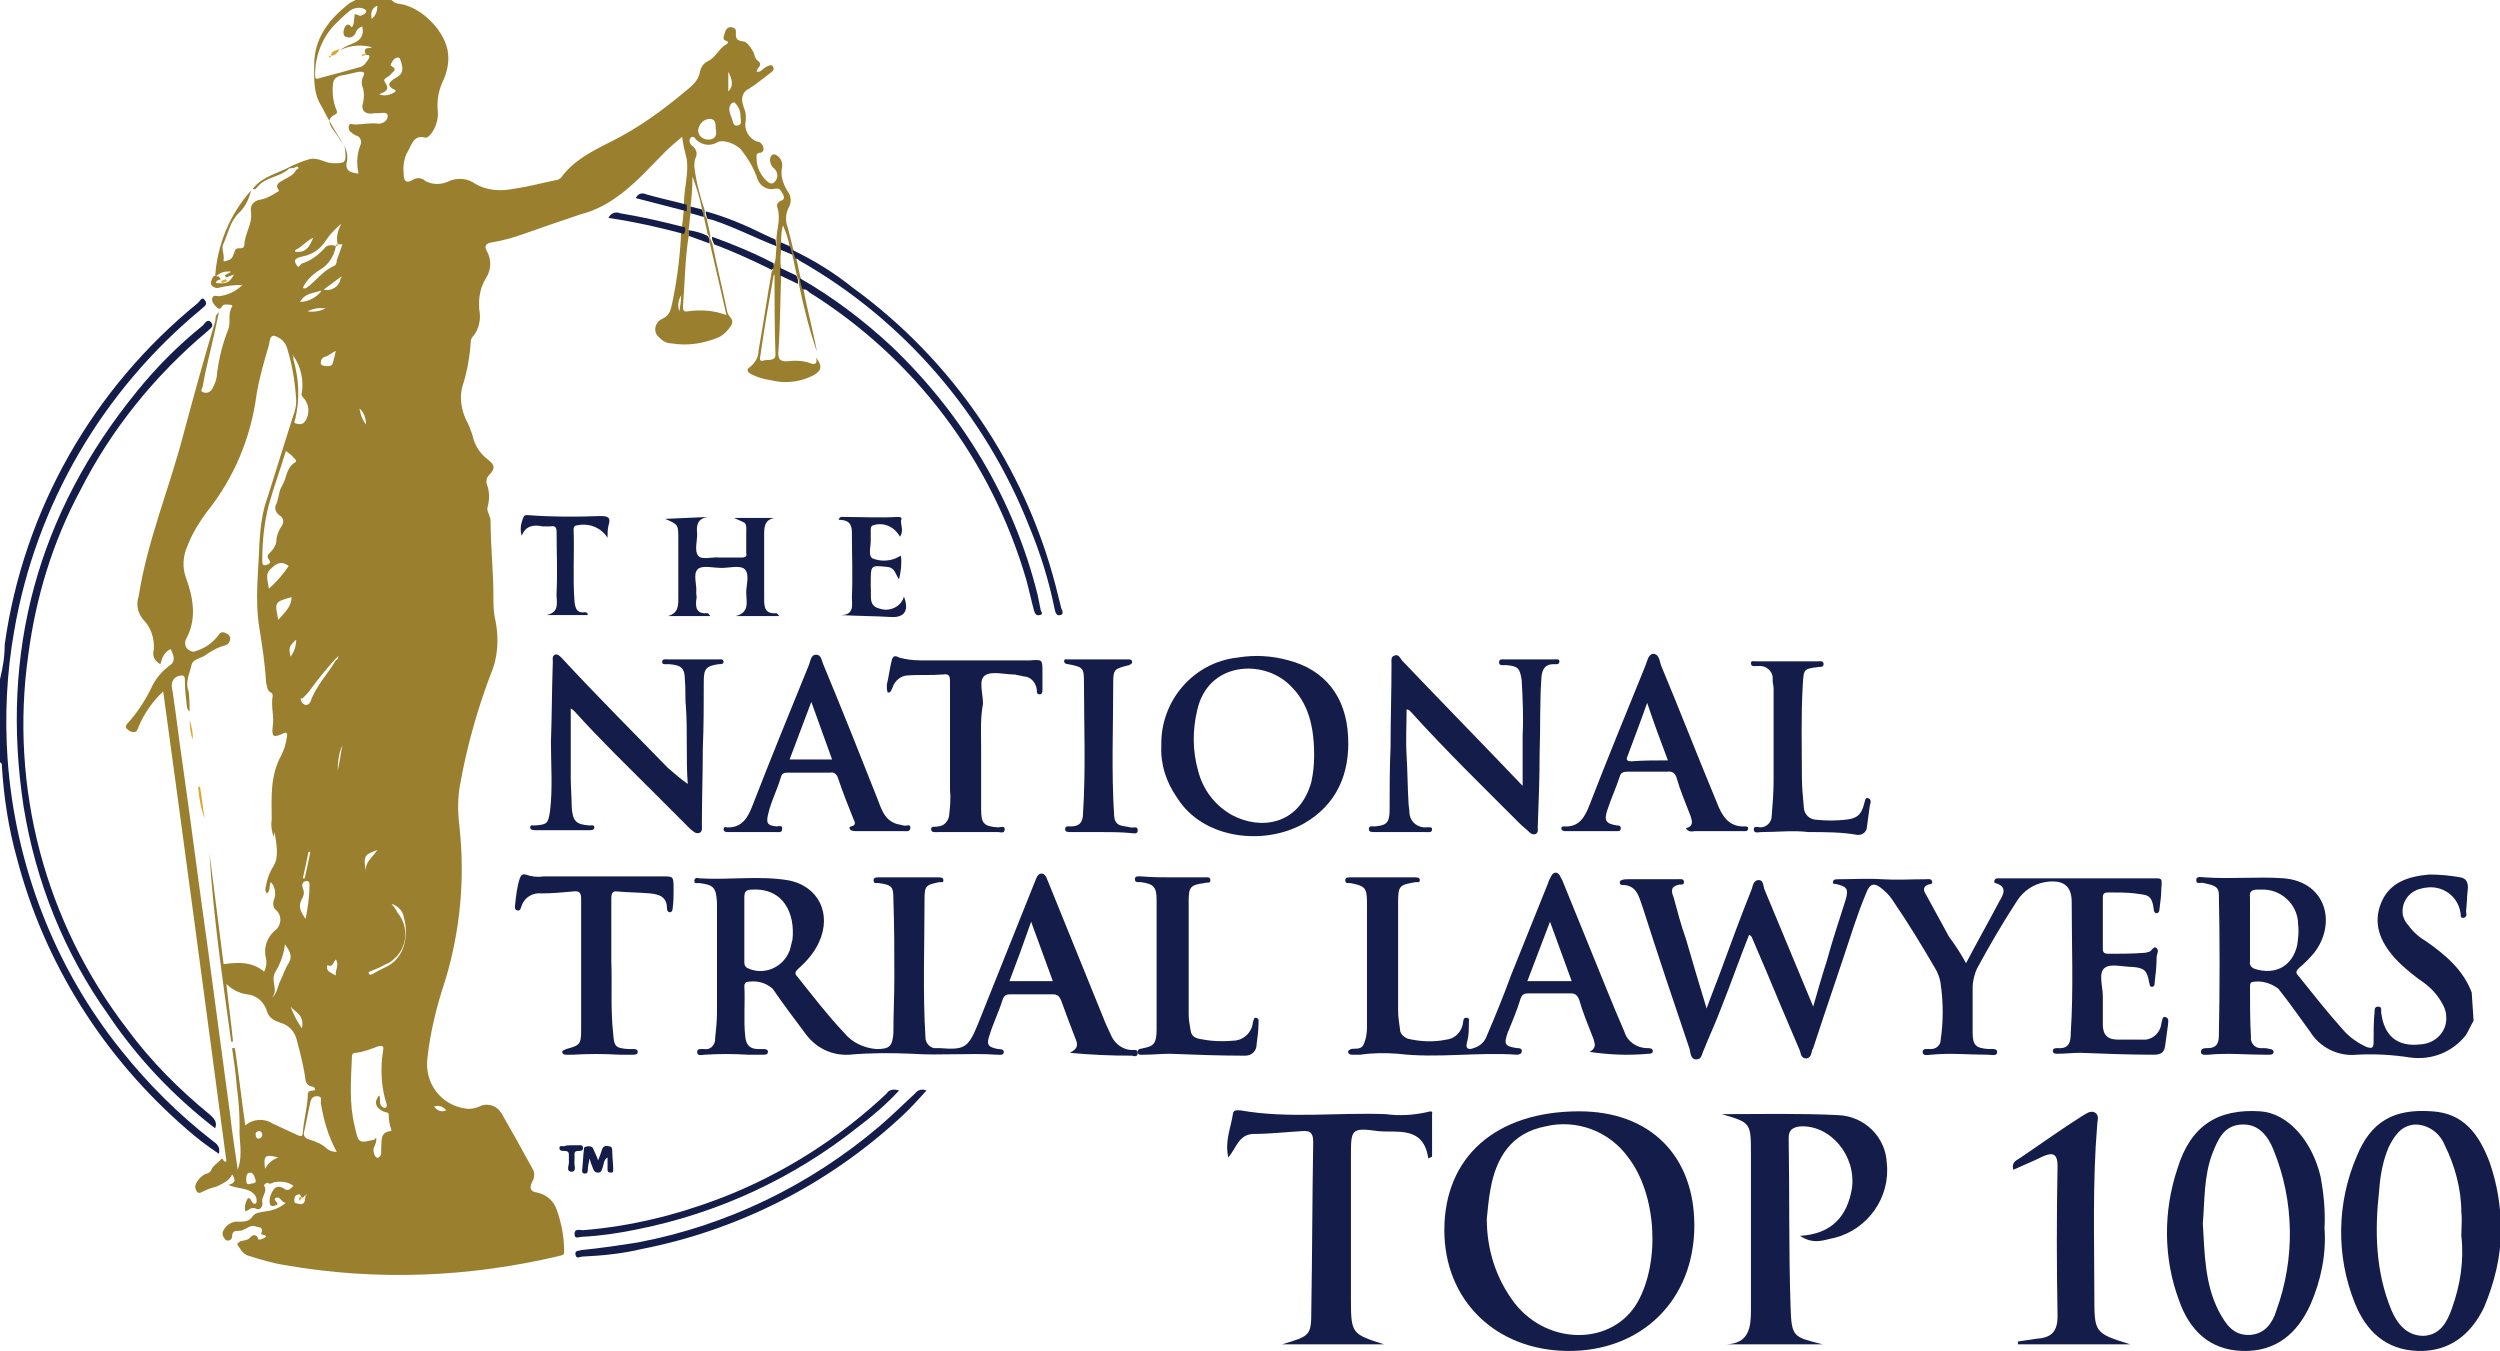
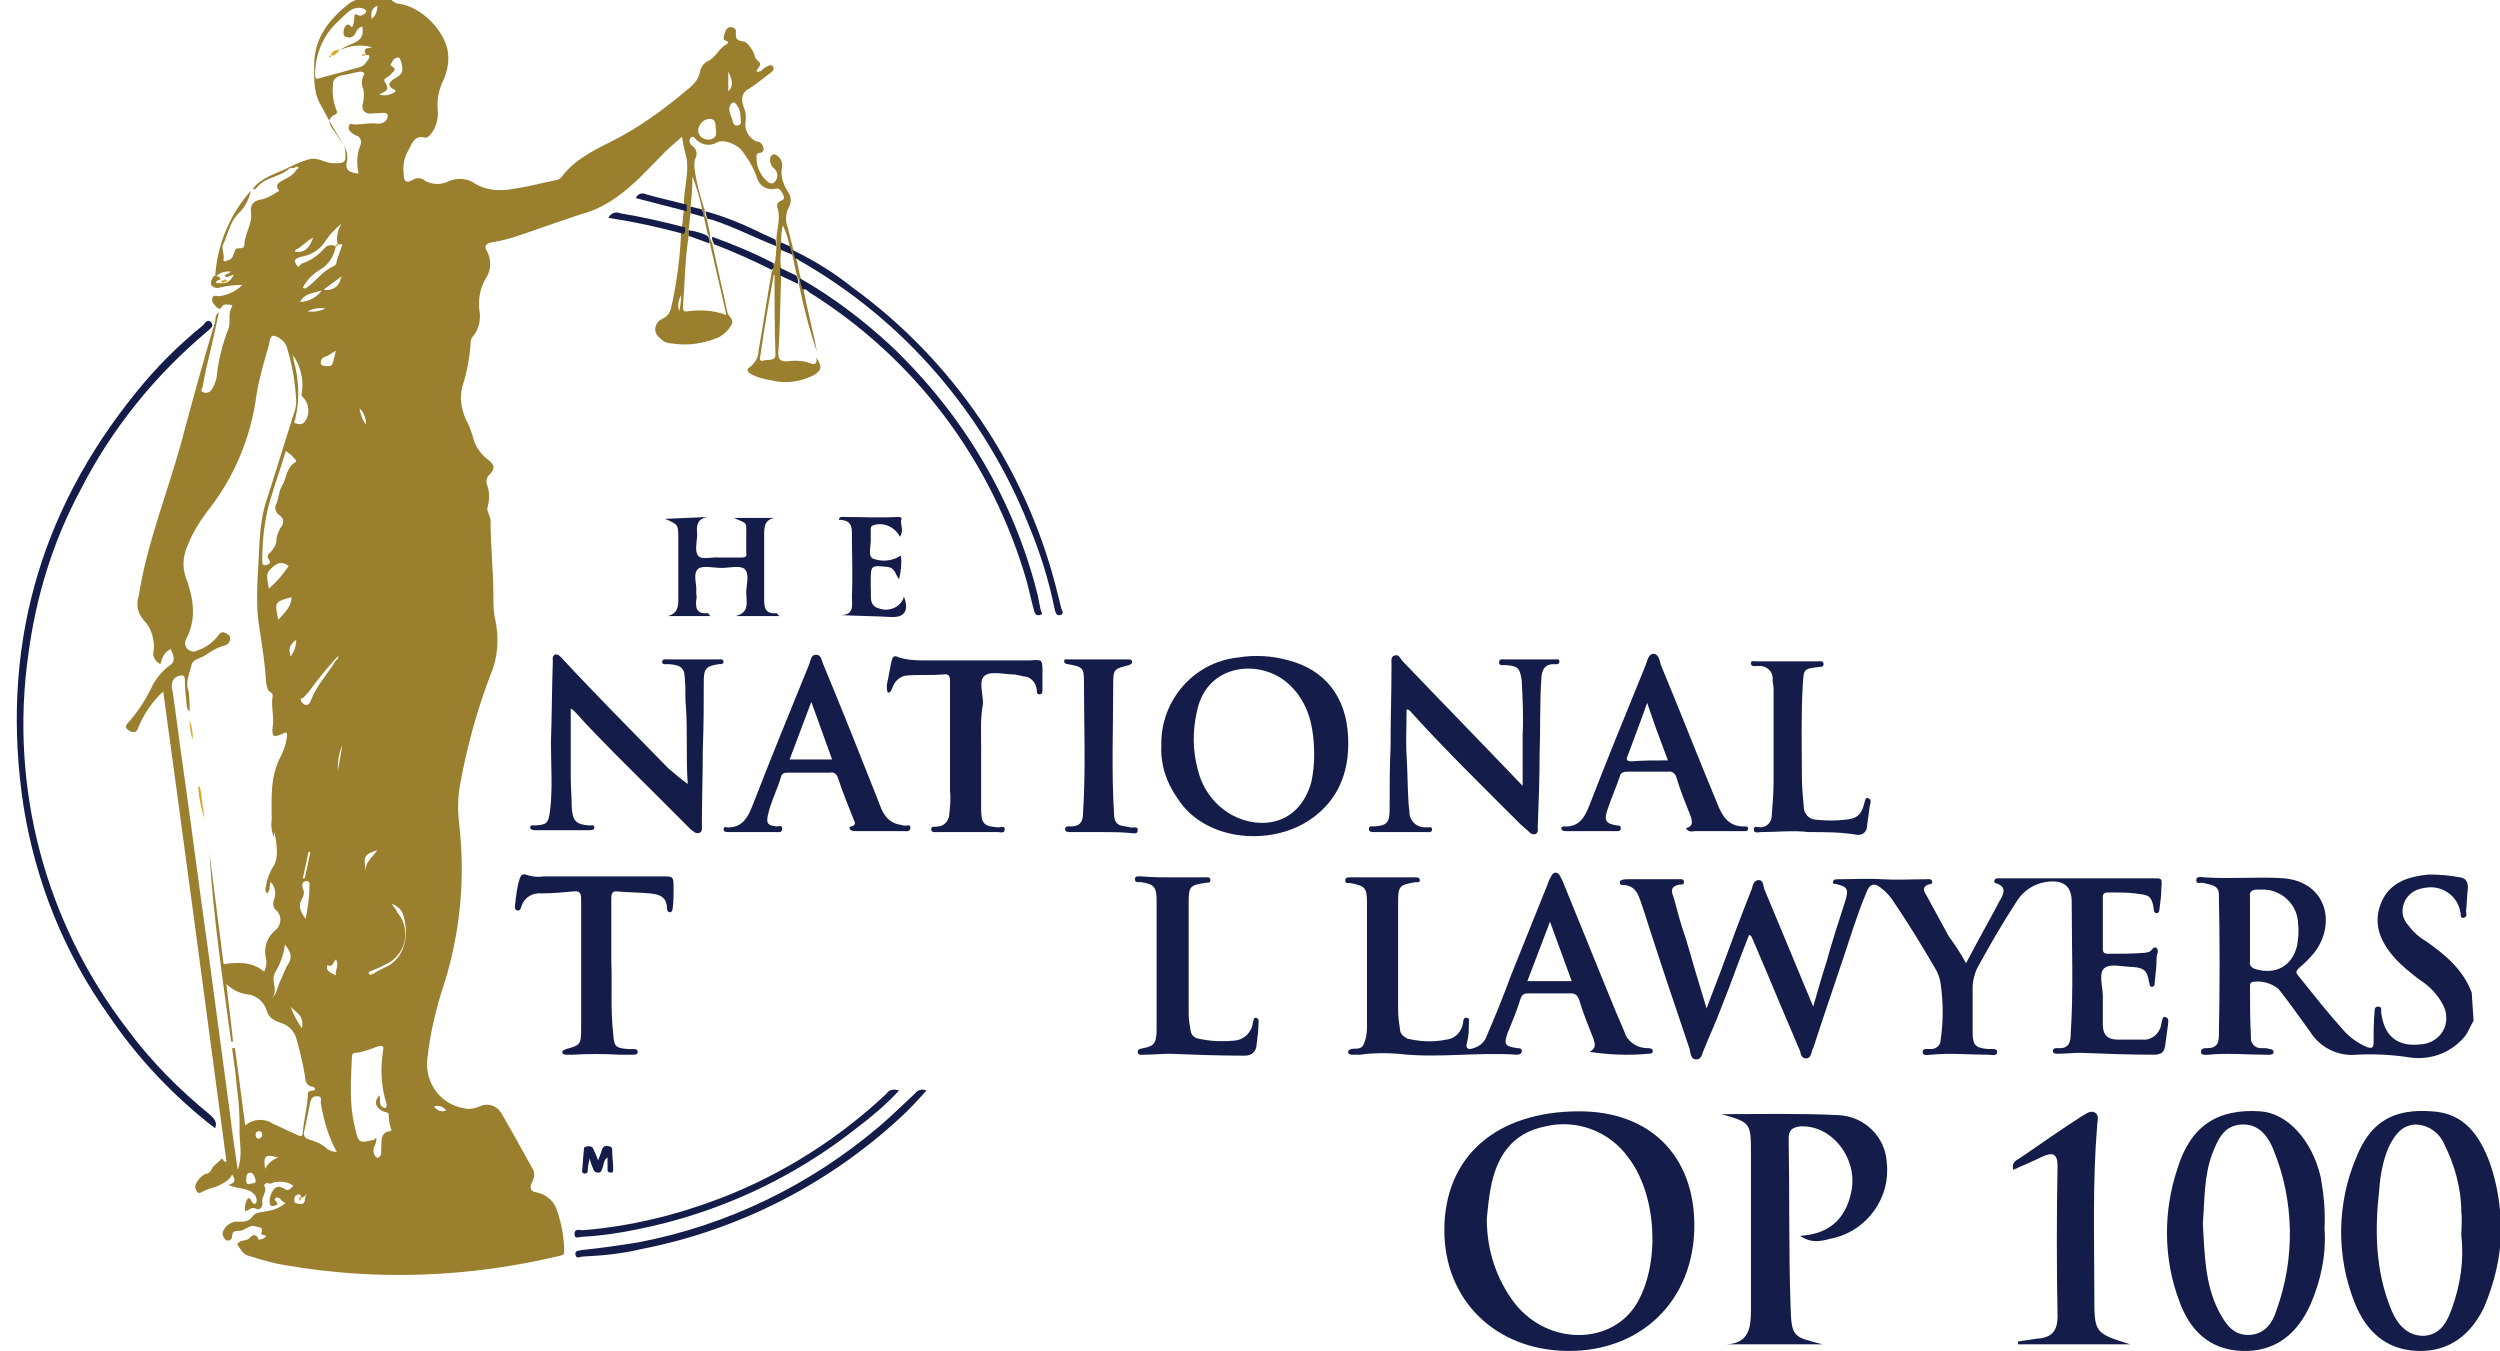
<svg xmlns="http://www.w3.org/2000/svg" xmlns:xlink="http://www.w3.org/1999/xlink" version="1.1" id="NATIONAL_TRIAL_LAWYERS" x="0px" y="0px" width="265px" height="143.2px" viewBox="0 0 265 143.2" enable-background="new 0 0 265 143.2" xml:space="preserve">
  <g>
    <defs>
      <rect id="SVGID_1_" width="265" height="143.2" />
    </defs>
    <clipPath id="SVGID_00000159443059893723362610000012095762093917105337_">
      <use xlink:href="#SVGID_1_" overflow="visible" />
    </clipPath>
    <g id="Group_450" clip-path="url(#SVGID_00000159443059893723362610000012095762093917105337_)">
      <path id="Path_1675" fill="#141D49" d="M167.4,117.8c-8.8,0-14.3,4.8-14.3,12.6c0,7.4,5.4,12.7,13,12.8    c7.9,0.1,13.5-5.4,13.5-13.3C179.6,122.5,174.9,117.8,167.4,117.8 M173.6,138c-2.6,4.6-9.4,4.7-13,0.2c-2-2.6-3-5.7-3-9    c0.1-1.1,0.2-2.1,0.4-3.2c0.6-3.3,2.2-5.9,5.8-6.6c3.3-0.8,6.8,0.5,8.8,3.3C175.6,126.6,176,133.7,173.6,138" />
      <path id="Path_1676" fill="#141D49" d="M263.9,123.2c-1.1-2.9-2.7-5.2-6.1-5.4c-4.1-0.3-6.5,1.1-8,4.8c-2.1,4.9-2.2,10.5-0.2,15.5    c1.2,3,3.3,5,6.7,5.1c3.3,0.1,5.6-1.7,7-4.6c1.1-2.6,1.8-5.4,1.8-8.2C265.1,127.9,264.7,125.5,263.9,123.2 M259.9,138.7    c-0.5,1.4-1.2,2.8-3,2.9c-1.8,0-2.8-1.3-3.4-2.7c-1.7-4.1-1.8-8.4-1.3-12.8c0.1-1.5,0.4-3.1,1-4.5c0.6-1.2,1.3-2.3,2.8-2.4    c1.4,0,2.6,0.9,3.1,2.1c1.1,2.2,1.8,4.7,1.8,7.2c0.1,0.8,0,1.7,0,2.5C261.2,133.6,260.8,136.2,259.9,138.7" />
      <path id="Path_1677" fill="#141D49" d="M246,124.8c-0.9-3.9-3.5-6.8-6.4-7c-4.5-0.3-7.4,1.5-8.8,6.1c-1.5,4.5-1.5,9.5,0.2,14    c1.1,3.1,3.2,5.2,6.7,5.3c3.5,0.1,5.8-1.8,7.2-4.9c1.1-2.5,1.7-5.3,1.5-8.1C246.5,128.3,246.3,126.5,246,124.8 M241.3,138.9    c-0.4,1.3-1.2,2.5-2.8,2.6c-1.8,0.1-2.6-1.2-3.3-2.5c-1.5-2.9-1.5-6.1-1.7-9.3c0.2-2.4,0.1-5,1-7.4c0.6-1.5,1.2-3,3.1-3.1    c1.8-0.1,2.8,1.2,3.4,2.7C243.2,127.3,243.3,133.4,241.3,138.9" />
      <path id="Path_1678" fill="#141D49" d="M194.8,118.2c-4.1-0.2-8.2-0.1-12.3-0.1c3.1,0.9,3.1,0.9,3.1,4.3c0,5.5,0,11,0,16.5    c0,1.8-0.2,3.5-2.6,3.6h10.2c-3.1-0.8-3.3-0.7-3.4-4c-0.2-6-0.1-11.9-0.2-17.9c0-0.8,0.4-1.1,1.2-1.2c3.2-0.2,6,3.1,5.5,6.6    c-0.5,2.9-2.1,4.8-5.5,5c1.5,1,2.6,0.4,3.7,0.2c3.5-0.9,5.9-4.3,5.5-7.9C199.9,120.6,197.7,118.3,194.8,118.2" />
-       <path id="Path_1679" fill="#141D49" d="M151.2,117.9c-1.4,0.3-2.8,0.4-4.3,0.2c-5.1-0.2-10.3,0.5-15.4-0.4c-0.3,0-0.7-0.1-0.8,0.3    c-0.2,1.5-0.9,2.9-0.5,4.7c0.9-1.1,1.1-2.4,2.6-2.5c1.7,0,3.5-0.2,5.2-0.3c1-0.1,1.2,0.3,1.2,1.2c-0.1,5.9-0.1,11.8-0.2,17.7    c0,2.8-0.1,2.8-3.1,3.7h10.8c-3.4-1.1-3.5-1.1-3.5-4.8c0-5,0-10,0-15.1c0-2.9,0-3.1,2.9-2.7c2,0.2,4.8-0.6,5.3,2.9l0.4-0.2    c0-1.5,0-3,0-4.5C151.9,117.7,151.6,117.8,151.2,117.9" />
      <path id="Path_1680" fill="#141D49" d="M222,137.3c0-6-0.2-12,0.3-18c0-0.5,0.3-1.1-0.3-1.4c-0.5-0.2-0.9,0.2-1.3,0.4    c-2.2,1.4-4.3,2.9-6.5,4.4c-0.4,0.3-1,0.4-0.8,1.3c1.1-0.5,2.1-0.9,3.1-1.4c1.1-0.5,1.6-0.3,1.6,1c-0.1,5.3-0.1,10.6,0,15.9    c0,1.6-0.6,2.3-2.2,2.4c-0.7,0.1-1.3,0.2-2,0.3c0,0.1,0,0.2,0,0.3h11.9C222,141.3,222,141.3,222,137.3" />
      <path id="Path_1681" fill="#9A7F2E" d="M41.5,0c0.2,0.2,0.5,0.4,0.8,0.4c2.4,0.3,5,3,5.2,5.3c0.1,0.9-0.1,1.9-0.5,2.8    c-0.5,1-0.7,2.1-0.6,3.2c0.1,0.9-0.2,1.9-0.8,2.6c-0.1,0.1-0.3,0.3-0.5,0.3c-1.3-0.4-1.5,0.9-1.9,1.5c-0.4,0.7-0.5,1.6-0.4,2.4    c0,0.6,0.2,1,0.9,0.6c0.4-0.3,1-0.3,1.4,0.1c0.8,0.4,1.7,0.4,2.5,0c0.9-0.4,2-0.3,2.8,0.3c1.2,0.7,2.7,0.8,4.1,0.5    c1.5-0.2,2.9-0.6,4.4-0.9c0.2,0,0.4-0.1,0.6-0.3c1.3-1.8,3.3-2.8,5.3-3.8c2.8-1.4,5.3-3.2,7.7-5.2c0.7-0.6,1.5-1.1,1.7-2.2    c0.1-0.5,0.4-0.9,0.8-1.1c0.9-0.4,1.2-1.4,2-1.8c0.2-0.1,0.3-0.3-0.1-0.4c-0.4-0.1-0.1-0.7,0-1c0.1-0.3,0.4-0.5,0.7-0.4    c0.5,0.1,0.4,0.4,0.4,0.7c0,0.6,0.2,0.7,0.8,0.8c0.4,0,0.9,0.8,1.1,1.2C80,5.9,80,6.2,80.4,6.5c0.5,0.4-0.2,0.7-0.2,1.1    c0.5,0.1,0.7-0.4,1-0.5c0.2-0.1,0.5-0.3,0.7-0.1c0.2,0.3,0.1,0.5-0.2,0.7c-0.8,0.6-1.5,1.2-2.3,1.7c-0.7,0.3-0.9,1.1-0.6,1.8    c0,0,0,0,0,0.1c0.3,0.6,0.3,1.2,0.2,1.9c0,0.8,0.5,1.5,1.2,1.8c0.3,0,0.6,0.2,0.7,0.6c0.1,0.3,0,0.5-0.3,0.6c0,0-0.1,0-0.1,0    c-0.4,0.1-0.3,0.3-0.3,0.6c0,0.8,0.3,1.5,0.8,2.1c0.3,0.3,0.7,0.8,1.1,0.4c0.4-0.4,0.4-1,0-1.4c-0.4-0.3-0.6-0.9-0.4-1.3    c0.1-0.2,0.3-0.3,0.5-0.2c0,0,0,0,0,0c0.5,0.2,0.8,0.8,0.7,1.3c-0.2,0.9,0.1,1.8,0.6,2.6c0.4,0.5,0.4,1.2,0.1,1.7    c-0.3,0.6-0.4,1.4-0.1,2.1c0.2,0.8,0.4,1.6,0.6,2.4c0.1,0.3,0.2,0.6,0.3,0.9c0.2,0.7,0.3,1.5,0.5,2.2c0,0.4,0.1,0.8,0.3,1.2    c0.4,2.2,1,4.3,1.4,6.5c-0.8-2.3-1.4-4.7-1.9-7.1c0-0.3,0-0.6-0.2-0.9c-0.2-0.7-0.3-1.4-0.5-2.2c-0.1-0.3-0.1-0.7-0.3-0.9    c-0.1-0.8-0.4-1.6-0.7-2.3c-0.2,0.6-0.2,1.3-0.2,1.9c0,0.3,0,0.5,0,0.8c-0.1,0.6-0.1,1.3,0,1.9v0.8c-0.1,2.7-0.1,5.4-0.3,8.1    c0,0.7,0.2,0.9,0.9,0.9c0.8-0.1,1.7-0.1,2.5,0.2c0.4,0.2,0.8,0.1,0.6-0.6c0.7,0.9,0.6,1.4-0.3,1.9c-1.4,0.7-3,0.9-4.5,0.5    c-0.7-0.1-1.4-0.3-2-0.6c-0.4-0.2-0.7-0.5-0.2-0.8c0.5-0.4,0.9-1,0.9-1.7c0.5-2.8,0.9-5.6,1.4-8.4c0.2-0.2,0.1-0.5,0.2-0.7    c0.3-0.5,0.2-1.2,0.3-1.8c0-0.3,0-0.5,0-0.8c0-1.2,0.5-2.3,0.1-3.5c-0.1-0.3,0-0.5,0.3-0.7c0.4-0.1,0.5-0.3,0.3-0.7    c-0.2-0.3-0.3-0.7-0.8-0.6c-0.8,0.2-1.6-0.2-1.9-1c-0.4-1.2-1-2.2-1.8-3.2c-0.5-0.5-1.8-1.1-2.5-0.7c-0.7,0.4-1.5,0.3-2.1-0.2    c-0.2-0.1-0.3-0.6-0.7-0.3c-0.2,0.3-0.1,0.6,0.1,0.8c0,0,0,0,0,0c0.5,0.3,0.7,0.9,0.4,1.4c-0.1,0.3-0.1,0.6-0.1,0.9    c0.2,1.6,0.6,3.1,1.1,4.6c0,0.3,0,0.6,0.2,0.8c0.1,0.6,0.3,1.3,0.4,1.9c-0.1,0.3,0.1,0.5,0.2,0.8c0.5,2.4,1.1,4.9,1.6,7.3    c0.1,0.5,0.8,0.7,0.4,1.4c-0.3,0.5-0.7,0.9-1.2,1.2c-1.6,0.7-3.4,1-5.1,0.7c-0.5,0-0.9-0.2-1.3-0.6c-0.5-0.4-0.6-1.1-0.2-1.6    c0.1-0.2,0.3-0.3,0.5-0.4c0.9-0.4,0.9-1.1,1.1-1.9c0.5-2.4,0.8-4.9,0.9-7.3c0.1-0.2,0.1-0.5,0.1-0.7c0.1-0.6,0.1-1.1,0.2-1.7    l0-0.7c0-1.5,0.5-3,0.3-4.6c-0.2-0.8-0.4-1.6-0.5-2.4c-0.7,0.6-1.3,1.1-1.8,1.6c-1.5,1.5-2.9,3.1-4.6,4.4c-1.3,1-2.7,1.8-4.3,2.2    c-2.1,0.7-4.1,1.4-6.1,2.1c-1.1,0.4-2.2,0.7-3.4,0.9c-0.6,0.1-0.8,0.4-0.5,0.9c0.5,0.9,0.5,2-0.1,2.9c-0.6,1-0.8,2.1-0.7,3.3    c0.2,1,0,2.1-0.7,2.9c-0.1,0.1-0.2,0.3-0.2,0.5c-0.1,1.6-0.4,3.3-0.9,4.8c-0.3,1.2-0.1,2.4,0.4,3.5c0.3,0.5,0.5,1.1,0.7,1.7    c0.2,1,0.8,1.9,1.6,2.5c0.8,0.6,0.8,1,0.1,1.7c-0.2,0.2-0.3,0.6-0.2,0.9c0.3,0.8,0.3,1.6,0.1,2.4c-0.2,0.4,0.3,1,0.3,1.5    c0,2.7,0.3,5.3,0.3,8c0,0.8,0,1.7,0.2,2.5c0.4,1.9,0.3,4-0.5,5.8c-1.4,3.7-2.5,7.6-3.2,11.5c-0.3,1.5-0.3,3-0.1,4.6    c0.6,5.5,0.1,11-1.5,16.3c-0.9,2.7-1.6,5.5-1.9,8.3c-0.3,2.6,1.4,4.9,4,5.3c0.5,0.1,1,0,1.5-0.2c0.7-0.4,1.7-0.2,2.2,0.5    c0,0,0,0.1,0.1,0.1c1.1,1.9,2.2,3.9,3.3,5.9c0.3,0.4,0.3,1,0,1.5c-0.3,0.6-0.2,1,0.5,1.1c1,0.2,1.8,0.9,2.1,1.8    c0.5,1.4,0.8,2.9,0.8,4.4c0,0.3,0,0.4-0.4,0.5c-9.6,2.3-19.5,2.7-29.2,1c-1.3-0.2-2.6-0.6-3.9-1c-0.6-0.2-0.8-0.7-1.1-1.1    c-0.1-0.2,0-0.2,0.1-0.3c0.3-0.3,0.8-0.1,1.2-0.5c0.2-0.3,0.7-0.5,0.9,0.2c0.3,0,0.5-0.1,0.8-0.3c0-0.3-0.6-0.1-0.5-0.4    c0.3-0.7-0.4-0.6-0.6-0.7c-0.5-0.2-0.9,0.2-1.4,0.4c-0.4,0.2-1.1-0.2-1.1,0.7c0,0.4-0.6,0.5-0.7,0.3c-0.3-0.3-0.4-0.7-0.2-1    c0.3-0.6,1-1,1.6-0.9c0.6,0,1.1,0,1.5-0.6c0.3-0.4,0.9-0.4,1.4-0.5c0.8-0.1,1.5-0.4,2.1-0.9c-0.5,0-0.6-0.8-1.1-0.5    c-0.3,0.2,0.3,0.4,0.2,0.7c-0.3,0.1-0.7,0.3-0.8-0.1c-0.1-0.5,0.1-1.1,0.4-1.5c0.2-0.3,0.6-0.4,0.9-0.2c0,0,0,0,0.1,0    c0.5,0.5,0.8,0.1,1.1-0.2c-0.5-0.4-1.2-0.5-1.9-0.4c-0.3,0-0.5,0.3-0.8,0.1c-0.1-0.1-0.5,0.2-0.4,0.3c0.4,0.6-0.3,1.1-0.2,1.7    c0.1,0.4-0.2,1-0.7,0.7c-0.5-0.2-0.7,0.2-1.1,0.3c-0.1-0.5,0-1,0.3-1.4c0.4,0,0.3,0.6,0.7,0.6c0.2,0,0.2-0.2,0.2-0.4    c0-0.4-0.3-0.7-0.6-0.9c-0.7-0.4-1.5-0.3-2.4-0.7c0.9-0.2,0.7-0.7,0.4-1.1c-0.3,0.7-1.1,1-1.7,1.3c-0.5,0.1-1,0.3-1.4,0.5    c-0.6,0.4-0.7-0.1-0.8-0.4c-0.1-0.5,0.7-1.4,1.2-1.5c0.2,0,0.4-0.2,0.5-0.4c0.2-0.5,0.7-0.7,1-1.1c0.3-0.3,0.2,0.4,0.6,0.2    c-2.2-16.5-4.4-33-6.7-49.8c-1.1,1-2,2.3-2.6,3.7c-0.1,0.3-0.2,0.6-0.5,0.6c-0.3,0-0.5-0.1-0.7-0.3c-0.2-0.1-0.2-0.4,0-0.6    c0,0,0,0,0,0c1-1.1,1.8-2.3,2.5-3.7c0.4-0.9,1-1.7,1.9-2.4c0.8-0.5,0.5-1.1,0.2-1.8c-0.7,0.3-0.9,0.9-1.1,1.6    c-0.6-0.3-0.9-0.9-0.7-1.5c0.1-1.2-0.3-2.4-1.1-3.2c-0.6-0.7-0.8-1.6-0.5-2.5c0.9-5.8,3.2-11.3,4.7-17c1.1-4.1,2.2-8.1,3.4-12.1    c0.1-0.3-0.1-0.6,0.4-1c-0.3,1.5-0.6,2.8-0.9,4.1c-0.3,1.2-0.6,2.5-0.8,3.7c0,0.2-0.4,0.6,0.1,0.7c0.3,0.1,0.7,0,0.9-0.4    c0,0,0,0,0,0c0.3-0.5,0.5-1.1,0.5-1.6c0.2-1.6,0.6-3.2,1.2-4.7c0.3-0.8-0.1-1.6,0.4-2.4c0.1-0.1-0.1-0.2-0.2-0.2    c-0.3,0-0.6-0.1-0.8,0.1c-0.2,0.2-0.2,0.5-0.6,0.2c-0.3-0.3-0.6-0.6-0.5-1c0.1-0.4,0.5-0.2,0.7-0.2c0.9-0.1,1.8-0.5,2.5-1.2    c-0.9,0-1.7,0.1-2.5,0.3c-0.3,0.1-0.7-0.1-0.8-0.3c-0.1-0.2,0-0.5,0.1-0.7c0.2-0.5,0.5-0.1,0.7-0.2l0.2,0.3    c-0.2,0.1-0.5,0.1-0.5,0.4c1.1,0.1,1.4,0,1.9-0.9l-0.8,0.3l-0.2-0.2l0.7-0.4c-0.6-0.1-1.3,0.1-1.7,0.6c0.2-3.4,1.5-6.6,3.8-9.2    c-0.2,0.9-0.6,1.7-1.2,2.3c-1,0.9-1.2,2.2-1.7,3.3c-0.3,0.5,0.1,1.1,0,1.7c-0.1,0.3,0.3,0.2,0.4,0.1c0.7-0.1,0.6-0.8,0.9-1.2l0,0    c0.3-0.2,0.8,0.1,0.9-0.4c0-1.2,0.9-2.3,0.7-3.5c-0.1-0.7,0.2-1.1,0.8-1.3c0.7-0.1,1.3-0.4,1.9-0.8c0.1-0.1,0.4-0.1,0.2-0.3    c-0.4-0.6,0.2-0.8,0.5-1c0.5-0.3,1.1-0.5,1.4-1.1c0.1-0.1,0.3-0.1,0.2-0.3c-0.1-0.1-0.3,0-0.4,0.1c-0.2,0-0.6,0-0.7,0.2    c-1,0.8-2.4,0.8-3.2,1.8c-0.1,0.1-0.3,0.4-0.5,0.2c1-1.3,2.6-1.6,3.9-2.3c0.6-0.3,1.3-0.6,2-0.8c1-0.3,1.7,0.4,2.6,0.4    c1.2,0,1.4,0,1.3-1.2c0-0.3-0.1-0.6-0.2-0.8c-0.8-1.3-1.6-2.6-2.3-4c-0.9-1.4-0.8-2.9-0.8-4.4c0-2.9,1.6-4.9,3.8-6.6    c0.7-0.4,1.4-0.6,2.2-0.8H41.5z M35.8,69.6l-0.3,0.3c-0.9,1-1.8,2.1-2.6,3.2c-0.2,0.3-0.5,0.6-0.8,0.9c-0.1,0.1-0.3-0.1-0.2,0.2    c0,0.2,0.2,0.4,0.4,0.5c0.3,0.1,0.5-0.1,0.6-0.3c0.6-1.7,1.8-2.9,2.7-4.4C35.8,69.9,35.9,69.7,35.8,69.6l0.1,0l0-0.1L35.8,69.6     M32.4,126.7c-0.2,0-0.3,0.5-0.5,0.1c-0.1-0.3-0.3-0.2-0.5-0.1c-0.2,0.1-0.2,0.4-0.2,0.6c0,0.3,0.2,0.2,0.4,0.3    C32.4,127.8,32.3,127.2,32.4,126.7c0.1,0,0.2,0,0.1-0.1C32.5,126.6,32.4,126.7,32.4,126.7 M36.2,29.3l-1.9,1.4    c0.8,0.2,1.7-0.3,1.8-1.2C36.2,29.5,36.2,29.4,36.2,29.3L36.2,29.3C36.2,29.3,36.2,29.3,36.2,29.3 M34.7,102.3L34.7,102.3    L34.7,102.3c-0.2,0.7,0.4,0.8,0.9,1.1c-0.1-0.6,0.4-1.1,0-1.7C35.3,102,35.3,102.6,34.7,102.3 M73.2,21.9c0,0.2,0,0.5,0,0.7    c-0.1,0.6-0.1,1.1-0.2,1.7c0,0.2,0,0.5,0,0.7c-0.4,2.5-0.4,5-0.6,7.4c0,0.4,0,0.7,0.5,0.6c1.4-0.2,2.8-0.1,4.1,0.4    c-0.6-2.7-1.2-5.2-1.8-7.8c0-0.3,0-0.6-0.2-0.8c-0.1-0.6-0.3-1.3-0.4-1.9c-0.1-0.3-0.1-0.5-0.2-0.8c-0.2-1.1-0.6-2.3-1-3.4    C73.4,20,73.3,21,73.2,21.9 M35.6,26.1c-0.2,1.1-0.8,2-1.7,2.5c-0.8,0.5-1.4,1.1-1.8,1.9c0.1,0.1,0.3,0.1,0.4,0c0,0,0,0,0,0    c1-0.7,1.7-1.8,2.9-2.3c0.2-0.1,0.3-0.3,0.3-0.6c0.2-0.6,0.4-1.1,0.6-1.7l-0.5,0c-0.2-0.7,0-1.5,0.4-2.2c-0.6,0.5-1.2,1.1-1.6,1.7    c-0.6,1-1.5,1.6-2.6,1.8c-0.9,0.2-0.9,0.5-0.4,1.1c0.2-0.1,0.3-0.4,0.5-0.4c0.9-0.3,1.7-0.9,2.4-1.7C34.7,26,35.2,25.9,35.6,26.1     M31.1,37.7L31,37.6l0,0.1L31.1,37.7c0,0.1,0,0.3,0,0.4c0.6,2.1,0.7,4.2,0.2,6.3c0,0.2-0.3,0.4,0.1,0.5c0.3,0.1,0.7,0.1,0.9-0.2    c0.6-0.8,0.5-1.9-0.2-2.6c-0.1-0.1-0.2-0.3-0.1-0.5C32.2,40.3,31.9,38.9,31.1,37.7 M38.8,5.8l-0.1-0.2c-0.2-0.7,0.6-0.4,0.7-0.6    c-1.1-0.3-2.3-0.2-3.3,0.3c0.8-0.8,2.7-0.6,2.3-2.5c-0.3,0.1-0.6,0.3-0.7,0.7c-0.2,0.4-0.6,0.6-1,0.4c0,0,0,0-0.1,0    c-0.3-0.2-0.2-0.8,0-1.1c0.3-0.4,0.5-0.1,0.7,0.1c0.3-0.4,0.2-0.9,0.3-1.4c0.3,0,0.5,0.3,0.8,0.1C38.7,1.5,39,1.2,38.7,1    c-0.5-0.3-1.2-0.2-1.7,0.2c-0.6,0.5-1.1,1-1.6,1.5c-1.3,1.4-2,3.3-2,5.2c0,0.2,0,0.6,0.4,0.4c1.5-0.4,3-0.8,4.4-1.2    c0.4-0.1,0.7-0.6,0.9-0.9C39.3,5.7,38.9,5.9,38.8,5.8 M20.1,75.4c-0.2-0.1-0.3-0.4-0.3-0.6c-0.1-0.9-0.2-1.7-0.2-2.6    c0-0.3,0-0.6-0.3-0.6c-0.3,0-0.6,0.1-0.8,0.3c-0.4,0.4-0.3,1-0.2,1.4c0.4,2.7,0.7,5.3,1.1,8c0.9,6.3,1.7,12.7,2.6,19    c0.8,6,1.6,11.9,2.4,17.9c0.2,1.8,0.5,3.7,0.8,5.8c0.6-1.7,0.1-3.1,0.2-4.5c0-1.5-0.1-2.9-0.3-4.3c-0.1-1.4-0.3-2.7-0.5-4.1l0.3,0    c0.4,2.7,0.7,5.4,1.1,8.2c0.8-0.7,2-0.8,2.9-0.2c0.9,0.4,1.7,0.8,2.6,1.2c0.4,0.2,0.6,0.2,0.6-0.3c0.1-1.2,0.4-2.3,0.5-3.5    c0.1-0.4-0.2-0.9,0.6-0.9c0.3,0,0.2-0.3,0-0.4c-0.9-0.1-0.8-0.8-0.9-1.3c-0.2-1.2-0.5-2.4-0.8-3.5c-0.2-1-0.8-1.7-1.8-2    c-0.6-0.2-1.2-0.5-1.4-1.2c-0.3-1-1.1-1.7-2.1-1.8c-0.8-0.1-1.6-0.5-2.2-1.1c0.2,2,0.5,4,0.7,6.1l-0.2,0c-0.9-6.6-1.9-13.3-2.3-20    c0.5,3.9,1,7.9,1.5,11.8c1.5-0.2,3-0.3,4.3,0.8c0.2-0.4,0.3-0.9,0.2-1.4c-0.3-1.1,0.1-2.3,1-3c0.6-0.5,0.7-1.4,0.2-2    c0,0-0.1-0.1-0.1-0.1c-0.3-0.2-0.4-0.6-0.3-1c0.3-0.7,0.2-1.5-0.3-2c-0.2,0.4,0,0.9-0.4,1.2c-0.2-0.2-0.2-0.5-0.1-0.8    c0.1-0.7,0.4-1.5,0.8-2.1c0.6-1,0.3-2.4,0.1-3.6l-0.1,0.5c-0.2-0.6-0.3-1.2-0.2-1.8c0-2.3-0.2-4.6,1-6.8c0.3-0.6,0.5-1.2,0.6-1.9    c0.1-0.5,0-0.7-0.5-0.4c-0.9,0.4-1.1,0.3-1-0.7c0.2-1.1-0.2-2.2,0-3.3c0-0.2,0-0.3-0.2-0.4c-0.4-0.2-0.4-0.7-0.5-1.1    c-0.1-1.9-0.4-3.8-0.7-5.7c-0.5-3-0.1-6,0-9c0.1-1.7,0.3-3.4,0.9-5c0.9-2.9,1.8-5.7,2.7-8.6c0.2-0.5,0.3-1,0.3-1.5    c-0.1-1.9-0.4-3.8-1-5.7c-0.2-0.6-0.7-1-1.3-1.2c-0.5-0.1-0.5,0.6-0.6,1c-0.5,1.7-1,3.4-1.3,5.2c-0.6,4.6-2.4,8.9-5.3,12.5    c-0.8,1.1-1.5,2.2-2,3.5c-0.5,1.1-0.6,2.3-0.2,3.4c0.8,2.2,1.2,4.4,0,6.6c-0.2,0.5,0,1,0.5,1.2c0.2,0.1,0.4,0.1,0.6,0    c0.9-0.3,1.7-0.8,2.3-1.6c0.2-0.3,0.4-0.5,0.8-0.3c0.3,0.1,0.5,0.3,0.5,0.6c0,0.3-0.2,0.6-0.5,0.7c0,0,0,0,0,0    c-0.8,0.2-1.5,0.6-2.2,1.1c-0.5,0.3-1.3,0.4-1.4,1c-0.2,0.9-0.7,1.8-0.3,2.8C20.1,74.2,20.1,74.8,20.1,75.4 M39.9,120.7    c0,0.3-0.1,0.6-0.2,0.8c-0.2,0.3-0.1,0.8,0.1,1.1c0.1,0.1,0.3,0.2,0.3,0.1c0.4-0.2,0.3-0.6,0.3-0.9c0.1-0.7-0.2-1.8,1-1.9    c0,0,0.1-0.1,0.1-0.1c-0.2-0.5-0.3-1.1-0.3-1.7c0-0.2-0.4-0.2-0.6-0.3c-0.8-0.4-1-1-0.4-1.7c0.2,0.4-0.1,0.9,0.3,1.2    c0.1,0.1,0.3,0.2,0.4,0.1c0.1-0.1,0.1-0.2,0.1-0.3c-0.6-1.8-0.7-3.8-0.4-5.7c0.1-0.5,0-0.6-0.5-0.5c-0.8,0.3-1.5,0.6-2.4,0.7    c-0.4,0-0.4,0.3-0.4,0.5c-0.1,2.4-0.3,4.9,0.3,7.3c0.4,1.8,0.4,1.8,2.1,1.4C39.8,120.6,39.8,120.6,39.9,120.7 M38,18.4    c-0.2-1-0.2-2,0.2-3c0.2-0.4,0-0.8-0.3-1c0,0-0.1,0-0.1,0c-0.2-0.1-0.4-0.2-0.6-0.4c-0.2-0.1-0.3-0.4-0.2-0.7    c0.1-0.3,0.4-0.1,0.6-0.1c0.8,0,1.6-0.2,2.4-0.1c0.5,0.1,1.1-0.3,1.1-0.8c0-0.5-0.7-0.3-1-0.3c-0.1,0-0.3,0-0.4,0    c-1,0.2-1.5-0.3-1.2-1.2c0.1-0.5,0.1-0.9,0-1.4c-0.2-0.4-0.2-0.9,0-1.3c0.3-0.5-0.1-0.5-0.4-0.5c-0.6,0.1-1.2,0.3-1.9,0.4    c-0.5,0.1-0.9,0.4-0.9,0.9c-0.1,0.9,0,1.8,0.3,2.6c0.1,0.3,0.3,0.5-0.2,0.7c-0.7,0.4-0.5,0.9-0.2,1.4c0.3,0.4,0.6,0.8,0.9,1.3    c0.5,0.6,0.8,1.3,0.7,2.1C36.5,18.1,37.1,18.3,38,18.4 M30.3,47.8c-0.6,2-1.3,3.9-1.8,5.7c-0.5,1.9-0.7,3.9-0.7,5.9    c0,0.3,0,0.6,0.4,0.5c0.3-0.1,0.6-0.2,0.3-0.6c-0.3-0.4,0-0.6,0.2-0.8c0.3-0.3,0.6-0.8,0.6-1.2c0-0.5,0.2-0.9,0.4-1.3    c0.4-0.5,0.5-1-0.1-1.4c-0.3-0.2-0.5-0.6-0.4-1c0.4-0.7,0.3-1.5,0.7-2.1c0.5-0.8,0.4-1.9,1.4-2.5c0.2-0.1,0-0.4-0.2-0.5    C31,48.3,30.7,48.1,30.3,47.8 M35.7,122.1c-0.9-1.6-1.4-3.4-1.7-5.2c0-0.3,0.2-0.7-0.4-0.7c-0.5,0-0.6,0.3-0.7,0.6    c-0.2,1-0.4,1.9-0.6,2.9c-0.2,0.6-0.1,0.9,0.5,1.1c0.7,0.2,1.4,0.5,1.9,1C35,122,35.3,122.1,35.7,122.1 M82.1,29.1    c0,0-0.1,0.1-0.1,0.1c-0.5,2.8-1,5.7-1.4,8.5c-0.1,0.3-0.1,0.7,0.4,0.5c0.4-0.1,1.2,0.1,1.2-0.6C82.1,34.8,82.1,31.9,82.1,29.1     M28.8,105.8c0.6-0.5,0.6-1.2,0.9-1.8c0.3-0.6,0.5-1.3,0.9-1.9c0.4-0.7,0.2-1.2-0.4-2c-0.1,1-0.5,2.1-1,2.9    C28.6,104,29.6,104.9,28.8,105.8 M40.2,10c0.5,0.2,1,0.1,1.4-0.1c0.4-0.2,0.5-0.3,0-0.5C41,9,41.3,8.7,41.7,8.4    c1-0.5,1.1-0.9,0.8-1.9c-0.1-0.2-0.1-0.4-0.3-0.4c-0.3,0-0.5,0.2-0.6,0.4c-0.1,0.2-0.3,0.4-0.1,0.5c0.7,0.4,0.1,0.6-0.1,0.9    c-0.2,0.3-0.9,0.4-0.6,0.8C41.4,9.6,40.8,9.7,40.2,10 M41.5,95.8c0.3,0.4,0.5,0.6,0.6,0.9c1.3,1.5,1.1,3.8-0.4,5    c-0.2,0.2-0.5,0.4-0.8,0.5c-0.5,0.3-1,0.5-1.5,0.7c-0.2,0.1-0.4,0.1-0.3,0.3c0.1,0.2,0.3,0.1,0.5,0c0.3-0.2,0.7-0.4,1.1-0.6    c2.4-1,2.6-3.7,2.1-5.4C42.7,96.5,42.1,96,41.5,95.8 M75.9,13.9c-0.1-0.6,0.1-1.2-0.6-1.3c-0.7,0-1.2,0.5-1.3,1.2    c0,0.6,0.5,1,1.1,1C75.7,14.8,76,14.4,75.9,13.9 M30.6,60c-0.9-0.7-1.5-0.1-2,0.4s-0.2,1.2-0.1,2C29.3,61.7,30,60.9,30.6,60     M32.4,97.4c0.2-1.1,0.4-2.2,0.4-3.4c0-0.2,0.1-0.7-0.4-0.6c-0.4,0.1-0.4,0.4-0.3,0.8c0.2,0.3,0.1,0.8-0.1,1.1    C31.6,96,31.8,96.6,32.4,97.4 M29.5,65.7c0.7-0.8,1.4-1.4,1.4-2.4C29.1,63.8,29.1,63.8,29.5,65.7 M78.5,12.4    c0-0.6-0.2-1.1-0.6-1.5c-0.1-0.1-0.3,0-0.4,0.1c-0.4,0.5-0.1,1.1,0.1,1.6c0.1,0.3,0.1,0.8,0.6,0.7S78.5,12.8,78.5,12.4 M35.6,37.2    c-0.5,0.2-0.7,0.5-1.1,0.6S34,38.2,34,38.5c0,0.2,0.3,0.3,0.5,0.3c0.3,0,0.7,0.1,0.8-0.4C35.4,38,35.5,37.7,35.6,37.2 M33.2,25.2    c-0.7,0.3-1.2,1-1.9,1.3c0,0,0,0.2,0,0.2c0.1,0,0.2,0,0.3,0C32.6,26.7,32.9,25.9,33.2,25.2 M30.8,106.7c0.3,0.8,0.7,1.6,1.2,2.3    C32.3,107.6,31.3,107.3,30.8,106.7 M31.8,32c0.9,0,1.8-0.5,2.3-1.2C33.1,31.1,32.3,31.1,31.8,32 M26.5,125.5    c0.2-0.1,0.7,0,0.6-0.4c-0.1-0.3-0.2-0.8-0.6-0.8c-0.4,0-0.4,0.5-0.4,0.8C26.1,125.4,26.2,125.6,26.5,125.5 M40,90.1    c-1.4,0.5-1.5,0.6-1.2,2.4C38.6,91.4,39.5,90.9,40,90.1 M32.1,93.1l0.2,0c0.2-0.9,0.4-1.8,0.6-2.8l-0.2,0    C32.5,91.3,32.3,92.2,32.1,93.1 M28.1,123.9c0.3-0.6,0.8-1,1.4-1.2C28.1,122.3,27.9,122.5,28.1,123.9 M31.4,67.8    c-0.8,0.7-0.8,0.9-0.6,1.8C31.2,69.1,31.4,68.4,31.4,67.8 M36.3,79c-0.4,0.8-0.5,1.8-0.5,2.7C36,80.8,36.1,79.9,36.3,79 M77.2,7.6    v2.1C77.8,9.1,77.6,8.4,77.2,7.6 M34.5,32.7c-0.7-0.1-1.3,0-1.9,0.3C33.2,33.1,33.9,33,34.5,32.7 M39.4,2C39.8,1.7,40,1.2,40,0.6    C39.3,0.9,39.3,1.5,39.4,2 M72.2,31.3c-0.3,0.5-0.4,1.1-0.2,1.7C72.1,32.5,72.2,31.9,72.2,31.3 M38.8,45c0-0.6-0.2-1.3-0.7-1.7    C38.2,43.9,38.4,44.5,38.8,45 M47.3,117.7c-0.3-0.4-0.8-0.6-1.3-0.4C46.4,117.8,46.9,117.9,47.3,117.7 M27.8,120.3    c0-0.2-0.1-0.4-0.3-0.4c-0.2,0-0.4,0.1-0.4,0.3c0,0,0,0,0,0.1c0,0.2,0.1,0.4,0.3,0.4C27.6,120.7,27.8,120.5,27.8,120.3    C27.8,120.3,27.8,120.3,27.8,120.3 M36.5,78.4C36.5,78.4,36.4,78.4,36.5,78.4c0,0.1,0,0.2,0,0.2c0,0,0,0,0-0.1    C36.5,78.5,36.5,78.4,36.5,78.4 M36.7,78C36.6,78,36.6,78,36.7,78C36.6,78,36.7,78,36.7,78C36.7,78,36.7,78,36.7,78    C36.7,78,36.7,78,36.7,78" />
      <path id="Path_1682" fill="#141D49" d="M262.2,108.2c-0.3,0.5-0.5,1-0.8,1.5c-1.4,1.8-3.6,2.7-5.9,2.4c-1.9-0.3-3.8-0.4-5.7-0.3    c-2,0.2-3.9-0.8-4.9-2.4c-1.1-1.5-2.2-3.1-3.4-4.6c-0.8-0.6-1.8-0.9-2.8-0.7c-0.2,0.1-0.2,0.3-0.2,0.5c0,1.8,0,3.6,0.1,5.3    c-0.1,0.6,0.4,1.2,1,1.2c0.1,0,0.2,0,0.3,0c0.2,0,0.4,0,0.7,0.1c0.2,0,0.4,0.1,0.4,0.3c0,0.3-0.3,0.3-0.5,0.3c-0.1,0-0.3,0-0.4,0    c-2,0-4-0.2-6,0c-0.3,0-0.8,0.1-0.8-0.3c0-0.4,0.4-0.4,0.7-0.4c1.1,0,1.2-0.7,1.2-1.4c0.1-5,0.1-10,0-14.9c0-1-0.9-1-1.6-1.2    c-0.3-0.1-0.8,0.2-0.8-0.3s0.6-0.3,0.9-0.3c2.8,0.2,5.6-0.1,8.4,0.1c4.5,0.4,5.6,4.8,3.2,7.9c-0.5,0.6-1,1.1-1.6,1.6    c-0.3,0.3-0.4,0.5-0.1,0.8c1.6,2,3.1,3.9,4.8,5.8c0.7,0.8,1.6,1.4,2.5,1.8c0.4,0.1,0.7,0.2,0.7-0.5c0-1.1,0-2.2,0.1-3.2    c0-0.3,0-0.6,0.4-0.6c0.4,0,0.3,0.4,0.3,0.6c0.3,2.5,1.7,3.7,4.2,3.4c1.6-0.1,2.8-1.4,2.7-2.9c0-0.4-0.1-0.8-0.3-1.2    c-0.6-1.2-1.5-2.1-2.6-2.8c-0.9-0.7-1.8-1.4-2.6-2.3c-1.5-1.7-2.3-3.6-1.4-5.8s2.9-2.8,5.1-3c1.1,0,2.2,0.1,3.3,0.3    c0.6,0.1,0.8,0.5,0.8,1.1c-0.1,0.8-0.1,1.6-0.2,2.5c0,0.2,0.2,0.6-0.3,0.7c-0.4,0-0.2-0.4-0.3-0.6c-0.3-1.8-2-2.9-3.7-2.6    c-0.2,0-0.4,0.1-0.5,0.1c-1.3,0.3-2.1,1.5-1.9,2.8c0.1,0.4,0.3,0.8,0.6,1.1c0.5,0.7,1.2,1.3,1.9,1.7c2,1.4,3.9,3,4.8,5.4    L262.2,108.2z M238.5,98.5c0,1.1,0,2.3,0,3.4c-0.1,0.4,0.2,0.7,0.5,0.8c2.2,0.7,4-0.3,4.5-2.5c0.1-0.7,0.2-1.4,0.1-2.2    c0-2.1-1.8-3.8-3.9-3.7c-0.1,0-0.2,0-0.4,0c-0.6,0-0.9,0.2-0.8,0.8C238.5,96.3,238.5,97.4,238.5,98.5" />
-       <path id="Path_1683" fill="#141D49" d="M0,72c0.3-1.2,0.5-2.4,0.5-3.7c2-14.2,9.3-27.1,20.5-36.2c0.2-0.2,0.4-0.7,0.7-0.3    c0.4,0.5-0.1,0.7-0.4,1C10.9,41.4,3.8,53.5,1.5,66.9c-0.8,4.5-1,9-0.7,13.5c0.8,11.3,5,22.2,12.1,31c2.8,3.5,6,6.7,9.6,9.5    c0.4,0.3,0.9,0.6,0.7,1.4c-1.2-0.8-2.4-1.7-3.4-2.6C11,112.1,4.7,102.1,1.8,91c-0.9-3.2-1.4-6.5-1.6-9.8c0-0.2,0-0.3-0.2-0.4V72z" />
      <path id="Path_1684" fill="#141D49" d="M208.4,102.1c1.2-2.3,2.4-4.4,3.5-6.5c0.4-0.7,1-1.6-0.4-2c-0.1,0-0.1-0.1-0.1-0.2    c0-0.2,0.2-0.3,0.3-0.3c0.4,0,0.9,0,1.3,0c5,0,10,0,15,0c1.2,0,1.2-0.1,1.1,1.1c0,0.7-0.1,1.4-0.2,2.2c0,0.2-0.1,0.4-0.3,0.4    c-0.2,0-0.3-0.2-0.3-0.4c-0.2-1.7-0.8-1.5-2-1.7c-0.9-0.1-1.8-0.1-2.8-0.1c-0.4,0-0.6,0.1-0.6,0.5c0,1.8,0,3.7,0,5.5    c0,0.4,0.2,0.5,0.6,0.5c1.3,0,2.5,0,3.8-0.1c0.2,0,0.4-0.1,0.5-0.1c0.3-0.1,0.5-0.7,0.8-0.4c0.3,0.3,0,0.6,0,1    c0,0.9-0.1,1.8-0.2,2.6c0,0.2,0,0.5-0.3,0.5s-0.2-0.3-0.3-0.5c-0.2-1.2-0.5-1.5-1.7-1.6c-1,0-2.4-0.4-3,0.1c-0.7,0.5-0.2,2-0.2,3    c0,1,0,2,0,3c0,1.1,0.5,1.6,1.6,1.6c0.9,0,1.7,0,2.6,0c1,0.1,1.9-0.7,2-1.7c0.1-0.3,0.1-0.8,0.4-0.7c0.5,0.1,0.3,0.6,0.3,0.9    c-0.1,0.7-0.2,1.4-0.3,2.2c-0.1,0.7-0.5,0.9-1.2,0.9c-2.6,0-5.2-0.1-7.8-0.2c-0.8,0-1.6,0.1-2.4,0.1c-0.2,0-0.5,0-0.5-0.3    s0.3-0.3,0.5-0.3c1.2,0.1,1.4-0.6,1.4-1.6c0.3-4.6,0.1-9.3,0.1-13.9c0-1.7-0.9-2.4-2.8-2.1c-1.2,0.2-2.3,0.9-3,2    c-1.5,2.3-2.9,4.7-4.2,7.1c-0.3,0.6-0.5,1.4-0.5,2.1c0,1.6,0,3.1,0,4.7c0,1.4,0.3,1.7,1.7,1.8c0.3,0,0.9-0.1,0.9,0.3    c0,0.5-0.6,0.3-1,0.3c-2,0-4-0.2-6,0c-0.3,0-0.9,0.2-0.9-0.3c0-0.4,0.5-0.3,0.9-0.3c0.5,0,1-0.4,1-0.9c0,0,0,0,0,0    c0.3-2,0.3-4,0-6.1c-0.1-0.6-0.3-1.1-0.6-1.6c-1.4-2.4-2.8-4.7-4.3-6.9c-0.3-0.5-0.7-1-1.2-1.4c-0.9-0.8-1.4-0.7-1.8,0.4    c-0.5,1.2-0.9,2.3-1.3,3.5c-1.4,4.3-2.9,8.6-4.3,12.9c0,0.1-0.1,0.1-0.1,0.2c-0.1,0.3-0.1,0.8-0.6,0.9c-0.6,0-0.6-0.5-0.7-0.8    c-0.7-1.6-1.3-3.1-2-4.7c-1-2.4-2-4.8-3-7.1c-0.1-0.2-0.1-0.4-0.4-0.5c-1,2.5-1.9,5.1-2.9,7.6c-0.6,1.6-1.3,3.1-1.9,4.6    c-0.2,0.4-0.2,1-0.8,1c-0.6,0-0.6-0.7-0.7-1.1c-1.7-5-3.4-10.1-5-15.1c-0.4-1.1-0.6-2.3-2.2-2.3c-0.1,0-0.2-0.1-0.2-0.2    c0,0,0-0.1,0-0.1c0-0.1,0.1-0.2,0.2-0.2c0.2-0.1,0.4-0.1,0.6-0.1c1.8,0,3.6,0,5.3,0c0.3,0,0.7-0.1,0.7,0.3s-0.4,0.2-0.6,0.3    c-0.9,0.2-0.7,0.8-0.5,1.3c0.4,1.5,0.8,3,1.3,4.4c0.7,2.4,1.4,4.8,2.2,7.4c0.5-1.4,1-2.6,1.4-3.7c1.1-3,2.2-6,3.4-9    c0.1-0.4,0.2-0.8,0.6-0.9c0.6-0.1,0.6,0.5,0.7,0.9c1.7,4.1,3.4,8.2,5.2,12.5c0.5-1.7,0.9-3.2,1.4-4.7c0.6-2.2,1.3-4.3,2-6.5    c0.4-1.3,0.2-1.5-1-1.8c-0.1,0-0.4,0-0.3-0.2c0-0.3,0.3-0.3,0.6-0.3c1.5,0,3-0.1,4.6,0s3,0,4.6,0c0.2,0,0.6-0.1,0.7,0.2    c0.1,0.4-0.3,0.3-0.5,0.4c-0.6,0.3-0.3,0.8-0.1,1.1c0.8,1.5,1.6,2.9,2.4,4.4C207.2,100.1,207.8,101,208.4,102.1" />
-       <path id="Path_1685" fill="#141D49" d="M113.4,111.6c1-0.5,0.8-1,0.6-1.5c-0.5-1.3-1-2.6-1.5-4c-0.2-0.5-0.4-0.7-0.9-0.7    c-1.5,0-2.9,0-4.4,0c-0.4,0-0.7,0-0.9,0.5c-0.4,1.3-1,2.5-1.4,3.8c-0.4,1.1-0.1,1.3,0.9,1.5c0.2,0,0.6,0,0.6,0.3    c0,0.4-0.4,0.3-0.7,0.3c-3-0.2-6,0.1-9-0.1c-2.2-0.1-4.5-0.1-6.7,0.1c-1.8,0.1-3.5-0.7-4.6-2.2c-1.2-1.6-2.4-3.2-3.5-4.8    c-0.8-0.7-1.8-0.9-2.8-0.7c-0.1,0.1-0.2,0.2-0.2,0.4c0.1,1.8-0.1,3.6,0.1,5.4c0.1,0.9,0.5,1.3,1.4,1.3c0.2,0,0.3,0,0.5,0    c0.2,0,0.5,0,0.5,0.3s-0.3,0.3-0.5,0.3c-0.5,0-1.1,0-1.6,0c-1.5-0.1-3.1-0.1-4.6,0c-0.3,0-0.8,0.2-0.8-0.3c0-0.4,0.5-0.3,0.8-0.3    c0.5,0.1,1-0.3,1.1-0.9c0-0.1,0-0.1,0-0.2c0.1-0.9,0.2-1.9,0.2-2.8c0-3.7,0-7.4,0-11c0-0.2,0-0.4,0-0.6c-0.1-1.6-0.3-1.9-1.9-2.1    c-0.2,0-0.5,0.1-0.5-0.2c0-0.3,0.2-0.4,0.5-0.3c3.1,0.2,6.3-0.3,9.4,0.2c3.3,0.6,4.7,3.6,3.3,6.6c-0.5,1.1-1.3,2-2.2,2.8    c-0.3,0.3-0.4,0.5-0.1,0.8c1.6,2,3.2,4.1,5,6c0.8,1,2.1,1.6,3.4,1.7c1.4,0,1.7-0.3,1.8-1.7c0-2,0.1-3.9,0.1-5.9    c0-2.7,0-5.5-0.1-8.2c0-1.4-0.1-1.6-1.6-1.8c-0.2,0-0.5,0.1-0.5-0.3c0-0.3,0.3-0.3,0.5-0.3c2.1,0,4.2,0,6.4,0c0.2,0,0.5,0,0.5,0.3    s-0.2,0.2-0.4,0.2c-1.5,0.3-1.6,0.4-1.6,1.9c0,4.9-0.2,9.7,0.1,14.6c0,0.5,0.4,1,0.9,1.1c0.1,0,0.1,0,0.2,0c0.1,0,0.3,0,0.4,0    c2.6,0.2,3,0,4-2.4c2-5,4-10,6-15c0.2-0.4,0.3-1.1,0.8-1.1c0.5,0,0.6,0.7,0.8,1.1c2,4.9,4,9.9,6,14.8c0.2,0.4,0.4,0.9,0.6,1.3    c0.4,0.9,1.3,1.5,2.2,1.5c0.2,0,0.6-0.1,0.6,0.3s-0.3,0.4-0.6,0.3C117.6,111.9,115.5,111.8,113.4,111.6 M78.9,98.5    c0,1.1,0,2.3,0,3.4c0,0.3,0,0.5,0.3,0.7c1.6,0.8,3.6,0.1,4.4-1.6c0-0.1,0.1-0.2,0.1-0.2c0.1-0.4,0.2-0.8,0.3-1.2    c0.3-2.7-0.9-5.5-4.3-5.3c-0.6,0-0.8,0.2-0.8,0.8C78.9,96.3,78.9,97.4,78.9,98.5 M107,104h4.6l-2.3-6.3    C108.5,100,107.8,101.9,107,104" />
      <path id="Path_1686" fill="#141D49" d="M168.5,111.5c0.7-0.4,0.6-0.8,0.4-1.4c-0.5-1.3-1.1-2.7-1.5-4.1c-0.2-0.5-0.4-0.7-0.9-0.7    c-1.5,0-2.9,0-4.4,0c-0.4,0-0.7,0-0.9,0.5c-0.4,1.3-0.9,2.5-1.4,3.7c-0.4,1.2-0.3,1.4,1,1.6c0.2,0,0.6,0,0.5,0.4    c0,0.2-0.3,0.3-0.5,0.3c-4.2-0.3-8.4,0.4-12.6-0.1c-1.3-0.1-2.7-0.1-4,0.1c-0.3,0-0.6,0-0.9,0c-0.2,0-0.4-0.1-0.4-0.3    c0-0.2,0.2-0.2,0.3-0.3c0.4-0.1,1,0.1,1.3-0.4c0.3-0.6,0.4-1.3,0.4-1.9c0-4.4,0-8.8,0-13.2c0-1.6-0.2-1.8-1.8-2.1    c-0.2,0-0.5,0.1-0.5-0.3c0-0.3,0.3-0.3,0.5-0.3c2.3,0,4.6,0,6.9,0c0.2,0,0.5,0,0.5,0.3c0,0.3-0.3,0.2-0.4,0.2    c-1.8,0.3-1.9,0.4-1.9,2.2c0,3.8,0,7.6,0,11.4c0,0.7,0.1,1.3,0.2,2c0,0.5,0.4,0.8,0.8,1c1.3,0.3,2.7,0.4,4.1,0.1    c1-0.1,1.7-0.9,1.8-1.9c0-0.2,0.1-0.5,0.4-0.4c0.3,0,0.2,0.3,0.2,0.5c0,0.7,0,1.4-0.2,2.1c-0.2,0.7,0.2,0.8,0.7,0.6    c0.7-0.2,1.2-0.7,1.4-1.3c0.9-2.1,1.8-4.3,2.6-6.5c1.3-3.2,2.6-6.5,3.9-9.7c0-0.1,0.1-0.2,0.1-0.3c0.2-0.3,0.3-0.8,0.7-0.8    c0.4,0,0.5,0.5,0.7,0.8c1.6,3.9,3.2,7.9,4.8,11.8c0.6,1.5,1.2,2.9,1.8,4.3c0.3,1,1.3,1.7,2.4,1.7c0.2,0,0.6,0,0.6,0.3    c0,0.3-0.3,0.3-0.5,0.3C172.6,111.9,170.5,111.8,168.5,111.5 M166.6,104l-2.3-6.3l-2.4,6.3H166.6z" />
      <path id="Path_1687" fill="#141D49" d="M123.1,79c-0.1-4.7,3.4-8.8,8.1-9.3c1.8-0.3,3.6-0.2,5.4,0.3c3.8,1,6.1,3.8,6.3,8.1    c0.2,3.9-1.2,7.2-4.7,9.2c-4.3,2.4-10.7,1.6-13.4-2.7C123.6,82.9,123,81,123.1,79 M139.3,80.1c0-3.1-0.6-5.6-2.6-7.5    c-2.9-2.8-8.7-2.4-9.8,2.7c-0.5,2.1-0.5,4.3,0.1,6.4c0.5,2,1.8,3.7,3.6,4.7c3,1.6,7.1,1.1,8.4-3.5C139.2,82,139.3,81,139.3,80.1" />
      <path id="Path_1688" fill="#141D49" d="M161.4,83.3c0-1.9,0-3.7,0-5.4c0.1-1.9,0-3.9-0.1-5.8c-0.2-1.3-0.4-1.5-1.7-1.6    c-0.3,0-0.7,0.1-0.7-0.3c0-0.4,0.4-0.3,0.7-0.3c1.7,0,3.4,0,5.1,0c0.2,0,0.6-0.1,0.6,0.2c0,0.4-0.4,0.3-0.6,0.3    c-0.9,0-1.2,0.5-1.3,1.3c-0.2,2.7-0.1,5.5-0.2,8.2c0,2.6-0.1,5.2-0.2,7.8c0,0.2,0.1,0.5-0.2,0.7c-0.3,0.1-0.5,0-0.7-0.2    c-0.3-0.3-0.7-0.6-1-0.9c-3.9-3.9-7.9-7.8-11.6-11.9c-0.1-0.1-0.2-0.2-0.4-0.2c0,1.6-0.1,3.3,0,4.9c0.1,1.6,0.1,3.3,0.2,4.9    c0,0.4,0.1,0.8,0.1,1.1c0,0.8,0.6,1.5,1.5,1.6c0.1,0,0.2,0,0.3,0c0.2,0,0.6-0.1,0.6,0.2c0,0.4-0.4,0.3-0.7,0.3c-1.8,0-3.6,0-5.4,0    c-0.3,0-0.6,0-0.6-0.3c0-0.4,0.3-0.3,0.6-0.3c1.3-0.1,1.6-0.4,1.6-1.8c0-2.2,0-4.4,0.1-6.6c0-2.9,0.1-5.8,0.1-8.8    c0-0.3-0.1-0.8,0.3-0.9c0.4-0.2,0.6,0.2,0.8,0.5C152.9,74.5,157.2,78.9,161.4,83.3" />
      <path id="Path_1689" fill="#141D49" d="M72.9,83.1c-0.2-2.8,0-5.5-0.2-8.3c-0.1-0.9,0-1.8-0.1-2.7c0-1.3-0.4-1.6-1.7-1.7    c-0.3,0-0.8,0.1-0.7-0.3c0-0.3,0.5-0.2,0.7-0.2c1.7,0,3.5,0,5.2,0c0.2,0,0.5-0.1,0.6,0.2c0,0.3-0.2,0.3-0.5,0.3    c-1.4,0.2-1.6,0.5-1.6,1.9c0,2.3,0,4.7-0.1,7c0,2.7-0.1,5.4-0.1,8.1c0,0.3,0.1,0.8-0.3,0.9c-0.4,0.1-0.6-0.2-0.9-0.4    c-1.3-1.3-2.5-2.5-3.8-3.8c-2.9-2.9-5.8-5.7-8.5-8.7c-0.1-0.1-0.2-0.2-0.4-0.3c0,2.5,0,4.9,0,7.3c0,1,0.1,2.1,0.1,3.1    c0.1,1.5,0.4,1.9,1.9,2c0.2,0,0.5-0.1,0.5,0.2c0,0.3-0.3,0.3-0.6,0.3c-1.9,0-3.7,0-5.6,0c-0.2,0-0.6,0-0.6-0.3    c0-0.3,0.3-0.2,0.5-0.2c1.3-0.1,1.4-0.2,1.6-1.5c0.3-2.4,0.1-4.9,0.1-7.3c0.1-2.9,0.1-5.7,0.2-8.6c0-0.2-0.1-0.5,0.2-0.7    c0.3-0.1,0.5,0.1,0.7,0.3c3.7,4,7.5,7.8,11.3,11.7C71.6,82.1,72.2,82.6,72.9,83.1" />
      <path id="Path_1690" fill="#141D49" d="M79.9,88.2c-0.9,0-1.8,0-2.7,0c-0.2,0-0.5,0-0.5-0.3c0-0.2,0.2-0.3,0.3-0.2    c1.7,0.1,2.3-1.1,2.8-2.4c1.9-4.9,3.9-9.8,5.9-14.7c0.2-0.4,0.2-1.2,0.8-1.2s0.6,0.7,0.8,1.1c2,4.8,3.9,9.6,5.8,14.4    c0.4,1.1,0.8,2.2,2.2,2.5c0.2,0,0.3,0.1,0.5,0.1c0.2,0.1,0.7-0.2,0.7,0.2c0,0.5-0.4,0.4-0.7,0.4c-1.7,0-3.3,0-5,0    c-0.2,0-0.6,0-0.7-0.2c-0.2-0.3,0.2-0.3,0.4-0.4c0.2-0.2,0.1-0.4,0-0.6c-0.6-1.5-1.2-3-1.7-4.5c-0.1-0.3-0.4-0.6-0.8-0.5    c-1.5,0-3,0-4.5,0c-0.4,0-0.6,0.1-0.7,0.4c-0.4,1.4-1.1,2.7-1.4,4.1c-0.2,0.9,0,1.1,0.9,1.2c0.2,0,0.7-0.2,0.6,0.3    c0,0.4-0.4,0.3-0.7,0.3C81.5,88.2,80.7,88.2,79.9,88.2 M83.7,80.5h4.5l-2.2-6.1L83.7,80.5" />
      <path id="Path_1691" fill="#141D49" d="M178.7,87.8c0.8-0.2,0.7-0.7,0.5-1.3c-0.5-1.3-1.1-2.7-1.5-4.1c-0.1-0.4-0.5-0.7-0.9-0.6    c-1.4,0-2.9,0-4.3,0c-0.4,0-0.7,0.1-0.8,0.5c-0.4,1.2-0.9,2.3-1.3,3.5c-0.4,1.2-0.2,1.5,1,1.7c0.2,0,0.4,0,0.4,0.3    c0,0.3-0.2,0.3-0.4,0.3c-1.8,0-3.7,0-5.5,0c-0.2,0-0.4-0.1-0.4-0.3c0-0.2,0.2-0.2,0.3-0.2c1.6,0.1,2.2-1,2.7-2.3    c1.9-4.9,3.9-9.8,5.9-14.7c0.2-0.5,0.3-1.2,0.8-1.3c0.7,0,0.7,0.8,0.9,1.3c2,4.8,3.9,9.7,5.9,14.5c0.5,1.3,1.2,2.6,3,2.5    c0.1,0,0.3,0,0.3,0.2c0,0.2-0.1,0.3-0.3,0.3c0,0,0,0,0,0c-0.1,0-0.3,0-0.4,0c-1.7,0-3.4,0-5,0C179.2,88.2,178.9,88.1,178.7,87.8     M176.8,80.6c-0.8-2.1-1.5-4-2.2-6.1c-0.7,2-1.4,3.8-2.1,5.7c-0.2,0.4,0.1,0.5,0.4,0.5C174.2,80.6,175.4,80.6,176.8,80.6" />
      <path id="Path_1692" fill="#141D49" d="M64.8,102c0.1,2.2-0.1,4.9,0.2,7.6c0.1,1.3,0.2,1.5,1.6,1.6c0.2,0,0.3,0,0.5,0    c0.2,0,0.5,0,0.5,0.3c0,0.3-0.3,0.3-0.6,0.3c-0.4,0-0.9,0-1.3,0c-1.7-0.1-3.3-0.1-5,0c-0.2,0-0.4,0-0.6,0c-0.2,0-0.5,0-0.5-0.3    c0-0.2,0.3-0.2,0.4-0.3c1.5-0.4,1.6-0.5,1.6-2.1c0-4.6,0-9.2,0-13.8c0-0.7-0.2-0.9-0.9-0.8c-1.1,0.1-2.2,0.2-3.3,0.2    c-0.9-0.1-1.8,0.4-2.1,1.3c-0.1,0.2-0.1,0.6-0.5,0.5c-0.3-0.1-0.2-0.4-0.2-0.6c0.1-0.9,0.2-1.9,0.5-2.8c0.1-0.3,0.3-0.5,0.6-0.4    c0.6,0.2,1.2,0.3,1.9,0.2c4.1,0,8.3,0,12.4,0c1.4,0,1.4-0.1,1.4,1.4c0,0.7,0,1.3-0.1,2c0,0.2-0.1,0.4-0.3,0.4    c-0.2,0-0.3-0.2-0.3-0.4c0,0,0,0,0,0c0-1.3-0.9-1.5-1.8-1.6c-1.1-0.1-2.3-0.1-3.4-0.2c-0.6-0.1-0.7,0.2-0.7,0.8    C64.8,97.4,64.8,99.5,64.8,102" />
      <path id="Path_1693" fill="#141D49" d="M104,79.2c0,2.2,0,4.4,0,6.6c0,1.5,0.3,1.8,1.8,1.9c0.3,0,0.7-0.2,0.7,0.2    c0,0.5-0.5,0.3-0.7,0.3c-2.1,0-4.2,0-6.3,0c-0.3,0-0.8,0.1-0.8-0.3c0-0.4,0.4-0.2,0.7-0.3c0.6,0,1.1-0.5,1.2-1.1    c0.1-0.9,0.2-1.8,0.1-2.7c0-3.8,0-7.7,0-11.5c0-0.7-0.1-0.9-0.8-0.8c-1.2,0.1-2.5,0-3.7,0.1c-0.7,0-1.4,0.6-1.6,1.3    c-0.1,0.2-0.2,0.6-0.5,0.5C94,73.2,94,72.9,94,72.6c0.2-0.8,0.3-1.7,0.5-2.5c0.1-0.5,0.3-0.7,0.8-0.4c0.7,0.2,1.5,0.3,2.3,0.3    c3.6,0,7.2,0,10.8,0c0.3,0,0.5,0,0.8,0c1.3-0.1,1.3-0.1,1.3,1.3c0,0.6,0,1.2,0,1.8c0,0.2,0,0.5-0.3,0.5c-0.3,0-0.3-0.2-0.3-0.5    c-0.1-0.8-0.7-1.4-1.4-1.4c-0.3-0.1-0.6-0.1-0.9-0.2c-1.1,0-2.5-0.4-3.2,0.1c-0.7,0.5-0.2,1.9-0.2,3C103.9,76.1,104,77.7,104,79.2    L104,79.2" />
      <path id="Path_1694" fill="#141D49" d="M124.4,93c1.1,0,2.2,0,3.2,0c0.3,0,0.7-0.1,0.7,0.3s-0.4,0.2-0.6,0.3    c-1.5,0.2-1.7,0.4-1.7,1.9c0,4,0,8,0,12c0,0.6,0.1,1.1,0.2,1.7c0.1,0.8,0.7,0.9,1.4,1c1.1,0.2,2.2,0.2,3.3,0.1    c1-0.1,1.8-0.9,1.9-1.9c0.1-0.3,0.1-0.6,0.4-0.5c0.3,0.1,0.2,0.4,0.2,0.6c0,0.7-0.1,1.5-0.2,2.2c0,0.7-0.5,1.2-1.2,1.2    c-0.1,0-0.1,0-0.2,0c-2.6,0-5.2-0.1-7.8-0.2c-0.9,0-1.8,0.1-2.7,0.1c-0.3,0-0.7,0.1-0.7-0.3c0-0.4,0.4-0.3,0.6-0.4    c1.1-0.2,1.4-0.5,1.4-2c0-2.6,0-5.3,0-7.9c0-1.9,0-3.9,0-5.8c0-1.4-0.3-1.7-1.7-1.9c-0.2,0-0.6,0.1-0.6-0.3s0.4-0.3,0.7-0.3    C122.2,93,123.3,93,124.4,93" />
      <path id="Path_1695" fill="#141D49" d="M22.8,119.6c-4.4-3.4-8.2-7.4-11.3-12C6.8,101,3.8,93.5,2.5,85.5c-2.5-16.4,1.5-31.1,12-44    c2.1-2.6,4.4-4.9,7-7c0.2-0.2,0.5-0.8,0.9-0.3c0.3,0.4-0.1,0.6-0.4,0.9C16.4,39.8,11.8,45.5,8.5,52C5.6,57.4,3.8,63.3,3,69.4    c-2,14.1,1.8,28.4,10.5,39.7c2.5,3.4,5.5,6.4,8.8,9.1C22.6,118.5,23.1,118.9,22.8,119.6" />
      <path id="Path_1696" fill="#141D49" d="M191.7,88.2c-1.6-0.2-3.3,0-5,0c-0.3,0-0.8,0.2-0.8-0.3c0-0.4,0.5-0.2,0.7-0.2    c0.7,0,1.2-0.6,1.2-1.2c0,0,0,0,0,0c0.1-1.2,0.2-2.5,0.2-3.7c0-3.3,0-6.5,0-9.8c0-0.3-0.1-0.6-0.1-0.9c0.1-0.7-0.4-1.4-1.2-1.5    c-0.2,0-0.3,0-0.5,0c-0.2,0-0.6,0.1-0.6-0.3c0-0.3,0.3-0.2,0.5-0.2c2.2,0,4.4,0,6.6,0c0.2,0,0.6-0.1,0.6,0.3    c0,0.3-0.3,0.3-0.5,0.3c-1.6,0.2-1.6,0.2-1.7,1.8c-0.2,3.3-0.1,6.5-0.1,9.8c0,1.1,0.1,2.1,0.2,3.2c0,0.8,0.6,1.4,1.4,1.4    c0,0,0,0,0,0c1,0.1,2,0.1,2.9,0c1.3-0.1,1.8-0.5,2.1-1.7c0.1-0.3,0.1-0.7,0.4-0.6c0.4,0.1,0.3,0.5,0.2,0.8    c-0.1,0.7-0.2,1.5-0.3,2.2c0,0.5-0.4,0.9-0.9,0.9c0,0-0.1,0-0.1,0C195.2,88.2,193.5,88.2,191.7,88.2" />
      <path id="Path_1697" fill="#141D49" d="M116.7,88.2c-1.1,0-2.2,0-3.2,0c-0.3,0-0.6,0-0.6-0.3c0-0.4,0.4-0.3,0.6-0.3    c0.9,0,1.3-0.4,1.3-1.4c0.3-4.6,0.1-9.3,0.1-13.9c0-1.5-0.1-1.6-1.7-1.9c-0.2,0-0.4-0.1-0.4-0.3c0-0.3,0.2-0.2,0.4-0.2    c2.1,0,4.3,0,6.4,0c0.2,0,0.4,0,0.4,0.3c0,0.2-0.2,0.2-0.3,0.3c-1.6,0.4-1.7,0.4-1.7,2c0,4.7-0.2,9.3,0.1,14c0.1,1.2,1,1,1.7,1.2    c0.3,0.1,0.8-0.2,0.8,0.3c0,0.5-0.5,0.3-0.8,0.3C118.8,88.2,117.7,88.2,116.7,88.2" />
      <path id="Path_1698" fill="#141D49" d="M75,54.8c-1.1,0.2-1.2,0.9-1.1,1.8c0,0.8-0.3,1.8,0.1,2.3c0.4,0.5,1.5,0.1,2.3,0.2    c0.8,0,1.5,0,2.3,0c0.4,0,0.6-0.1,0.5-0.5c0-0.6,0-1.1,0-1.7c0-1.7,0.2-1.3-1.3-2h4.3c-1.1,0.2-1.1,1-1.1,1.9c0,2.2,0,4.4,0,6.7    c0,0.9,0.1,1.6,1.3,1.5c0.1,0,0.1,0.1,0.3,0.3H78c1.5-0.4,1.1-1.5,1.1-2.5c0-0.8,0.4-2-0.2-2.5c-0.5-0.4-1.6-0.1-2.4-0.1    c-0.9,0-2-0.3-2.5,0.1c-0.6,0.5-0.1,1.7-0.2,2.5c0,0.3,0.1,0.5,0,0.8c-0.1,0.9,0.1,1.5,1.2,1.4c0.1,0,0.1,0.1,0.3,0.3h-4.5    c1.2-0.3,1.1-1.3,1.1-2.1c0-2,0-4.1,0-6.1c0-1.5,0-1.5-1.4-2.1L75,54.8z" />
      <path id="Path_1699" fill="#141D49" d="M84.3,27.4l-0.3-0.9c2.3,1.1,4.4,2.4,6.4,4c10.6,7.7,18.2,18.9,21.5,31.6    c0.2,0.8,0.4,1.6,0.6,2.4c0.1,0.2,0.3,0.6-0.1,0.7s-0.5-0.2-0.6-0.6c-0.6-3-1.5-5.9-2.7-8.8c-4.7-11.9-13.3-21.9-24.4-28.2    C84.6,27.5,84.5,27.4,84.3,27.4" />
      <path id="Path_1700" fill="#141D49" d="M85.1,30.7c-0.2-0.4-0.3-0.8-0.3-1.2c3.5,2,6.8,4.5,9.8,7.3C102.1,44,107.5,53,110,63.1    c0.1,0.5,0.2,1,0.3,1.5c0,0.2,0.4,0.5-0.1,0.6c-0.4,0.1-0.5-0.2-0.6-0.5c-0.3-1.1-0.5-2.1-0.8-3.2C105.1,48.8,97,38,85.8,31    C85.6,30.8,85.4,30.6,85.1,30.7" />
      <path id="Path_1701" fill="#141D49" d="M95.4,56.9c-0.6-1.1-1.8-1.6-2.9-1.2c-0.2,0.1-0.2,0.3-0.2,0.5c0,0.4,0,0.8,0,1.1    c0,0.7-0.3,1.6,0.2,1.9c0.8,0.3,1.6,0.3,2.4,0c0.2-0.1,0.4-0.2,0.6-0.3c0.1,0.8,0,1.7-0.2,2.5c-0.4-0.5-0.4-1.2-1.2-1.3    c-1.8-0.2-1.8-0.2-1.8,1.6c0,0.2,0,0.4,0,0.6c0.1,0.8-0.3,1.9,0.9,2.2c1.1,0.4,2.3-0.2,2.6-1.2c0,0,0-0.1,0-0.1    c0.6,1.5,0.1,2.3-1.4,2.2c-1.7-0.1-3.4-0.1-5.3-0.2c1.5,0,1.2-1.1,1.2-1.9c0.1-2.3,0-4.6,0-6.9c0-1-0.5-1.3-1.4-1.3    c0.1-0.4,0.4-0.3,0.6-0.3c1.9,0,3.7,0.1,5.6,0c0.3,0,0.6,0,0.4,0.4C95.5,55.7,95.8,56.3,95.4,56.9" />
      <path id="Path_1702" fill="#141D49" d="M98.2,115.6c-0.9,1-1.8,2-2.8,2.9c-7.7,7.1-17.2,11.9-27.4,13.9c-2.1,0.5-4.2,0.7-6.3,0.8    c-0.2,0-0.6,0.3-0.7-0.2s0.4-0.4,0.7-0.5c2-0.2,4-0.5,5.9-0.8c9.5-1.8,18.3-6.1,25.6-12.3c1.3-1.1,2.5-2.3,3.8-3.5    C97.3,115.5,97.8,115.4,98.2,115.6" />
-       <path id="Path_1703" fill="#141D49" d="M55.3,56.8c-0.2-0.7-0.1-1.3,0.2-2c0.1-0.2,0.2-0.2,0.4-0.2c2.6,0.2,5.1,0.2,7.7,0.1    c0.8,0,1.2,0.1,0.9,1c-0.1,0.4-0.1,0.9-0.1,1.3c-0.7-1.1-2-1.6-3.3-1.3c-0.2,0-0.3,0.2-0.3,0.4c0,0,0,0,0,0    c0.1,2.6-0.1,5.1,0.1,7.7c0.1,0.8,0.3,1.2,1.1,1.1c0.1,0,0.3,0,0.3,0.3h-4.4c1.6-0.3,1-1.6,1.1-2.5c0.1-2.1,0-4.1,0-6.2    c0-0.6-0.1-0.8-0.7-0.7c-0.3,0-0.5,0-0.8,0C56.6,55.6,55.7,55.7,55.3,56.8" />
      <path id="Path_1704" fill="#141D49" d="M95.3,115.6c-1.3,1.4-2.8,2.7-4.4,3.9c-6.8,5.4-14.8,9.1-23.3,10.8    c-1.9,0.4-3.9,0.7-5.9,0.8c-0.3,0-0.8,0.3-0.8-0.3c0-0.6,0.5-0.4,0.9-0.4c5-0.4,9.9-1.6,14.6-3.4c6.5-2.5,12.5-6.3,17.6-11.1    C94.2,115.5,94.8,115.4,95.3,115.6" />
      <path id="Path_1705" fill="#141D49" d="M63.4,123c0.2-0.5,0.3-0.8,0.4-1.1c0.1-0.4,0.4-0.5,0.7-0.4c0.4,0,0.4,0.3,0.4,0.6    c0,0.6,0.1,1.2,0.1,1.8c0,0.2,0,0.4-0.2,0.4c-0.3,0-0.4-0.1-0.4-0.3c0-0.4,0-0.8,0-1.3c-0.4,0.2-0.4,0.7-0.5,1    c-0.1,0.2-0.1,0.6-0.5,0.6c-0.4,0-0.5-0.3-0.6-0.6c-0.1-0.2-0.2-0.5-0.3-0.9c-0.1,0.5-0.2,0.9-0.2,1.3c0,0.2-0.1,0.3-0.3,0.3    c0,0,0,0,0,0c-0.2,0-0.3-0.1-0.3-0.3c0.1-0.8,0.1-1.5,0.2-2.3c0-0.3,0.2-0.2,0.4-0.3c0.2,0,0.5,0,0.6,0.3    C63,122.1,63.2,122.4,63.4,123" />
      <path id="Path_1706" fill="#141D49" d="M72.6,24.1c0.1,0.2,0,0.5-0.1,0.7c-2.6-0.7-5.3-1.3-8-1.7c0.2-0.5,0.8-0.7,1.2-0.5    C68.1,23,70.3,23.5,72.6,24.1" />
      <path id="Path_1707" fill="#141D49" d="M82,27.9c0,0.2,0.1,0.5-0.2,0.7c-2-1-4-1.9-6.1-2.7c-0.1-0.3-0.3-0.5-0.2-0.8    C77.7,25.9,79.9,26.8,82,27.9" />
      <path id="Path_1708" fill="#141D49" d="M72.8,21.7l0,0.7l-5.4-1.4c0.2-0.5,0.7-0.6,1.1-0.4C69.9,21,71.3,21.3,72.8,21.7" />
-       <path id="Path_1709" fill="#141D49" d="M60.5,121.4c0.2,0,0.4,0,0.7,0s0.6-0.1,0.6,0.3c0,0.3-0.3,0.3-0.5,0.3    c-0.4,0-0.4,0.2-0.4,0.4c0,0.2,0,0.4,0,0.6c-0.1,0.4,0.3,1.2-0.3,1.2c-0.7,0-0.2-0.8-0.3-1.2c0-0.2,0-0.3,0-0.5    c0-0.3,0-0.5-0.5-0.5c-0.2,0-0.5,0-0.5-0.3s0.3-0.2,0.5-0.2C60,121.4,60.3,121.4,60.5,121.4" />
      <path id="Path_1710" fill="#141D49" d="M84.4,29.2c0.2,0.3,0.2,0.6,0.2,0.9l-1.9-0.9v-0.8L84.4,29.2" />
      <path id="Path_1711" fill="#E0A426" d="M23.4,29.8l0.5-0.2l0.2,0.2l-0.5,0.2L23.4,29.8" />
      <path id="Path_1712" fill="#141D49" d="M82.3,26.1c-2.3-0.9-4.4-2-6.8-2.8c-0.1,0-0.3-0.1-0.5-0.1c-0.1-0.2-0.2-0.5-0.2-0.8    c2.2,0.6,4.3,1.5,6.3,2.5c0.4,0.2,0.7,0.3,1.1,0.5L82.3,26.1" />
      <path id="Path_1713" fill="#141D49" d="M73,24.4c0.7,0.1,1.4,0.3,2,0.6c0.2,0.2,0.2,0.5,0.2,0.8L73,25C73,24.8,73,24.6,73,24.4" />
      <path id="Path_1714" fill="#141D49" d="M73.2,21.9l1.2,0.3c0.1,0.3,0.2,0.5,0.2,0.8l-1.4-0.4L73.2,21.9" />
      <path id="Path_1715" fill="#141D49" d="M82.8,25.7l0.9,0.4c0.2,0.3,0.2,0.6,0.3,0.9l-1.2-0.5C82.7,26.2,82.7,26,82.8,25.7" />
      <path id="Path_1716" fill="#E0A426" d="M21.2,83.4c0.2,1.1,0.3,2.3,0.5,3.4c-0.4-1.1-0.6-2.2-0.7-3.4L21.2,83.4" />
      <path id="Path_1717" fill="#E0A426" d="M20.1,76.3c0.2,0.7,0.4,1.4,0.3,2.1C20.2,77.7,20.1,77,20.1,76.3" />
      <path id="Path_1718" fill="#E0A426" d="M35.1,5.9c0-0.5,0.4-0.5,0.9-0.7C35.8,5.6,35.5,5.9,35.1,5.9L35.1,5.9z" />
      <path id="Path_1719" fill="#E0A426" d="M38.8,5.8c-0.2,0.1-0.4,0.2-0.5,0l0.4-0.1L38.8,5.8" />
      <path id="Path_1720" fill="#E0A426" d="M35.1,5.9c0,0.1-0.1,0.2-0.2,0.2c0,0,0,0,0,0c0,0,0-0.1,0-0.1C34.8,5.9,35,5.9,35.1,5.9    L35.1,5.9" />
      <path id="Path_1721" fill="#E0A426" d="M25,26.9l-0.1-0.1l0.1-0.1L25,26.9L25,26.9" />
      <path id="Path_1722" fill="#E0A426" d="M35.8,25.9c0,0.2,0,0.2-0.2,0.2C35.5,25.9,35.7,25.9,35.8,25.9" />
      <path id="Path_1723" fill="#E0A426" d="M31.8,127.3c-0.1-0.1-0.1-0.2-0.1-0.3s0.1-0.1,0.2-0.1c0,0,0.1,0.1,0.1,0.1    C31.9,127.1,31.8,127.2,31.8,127.3" />
    </g>
  </g>
</svg>